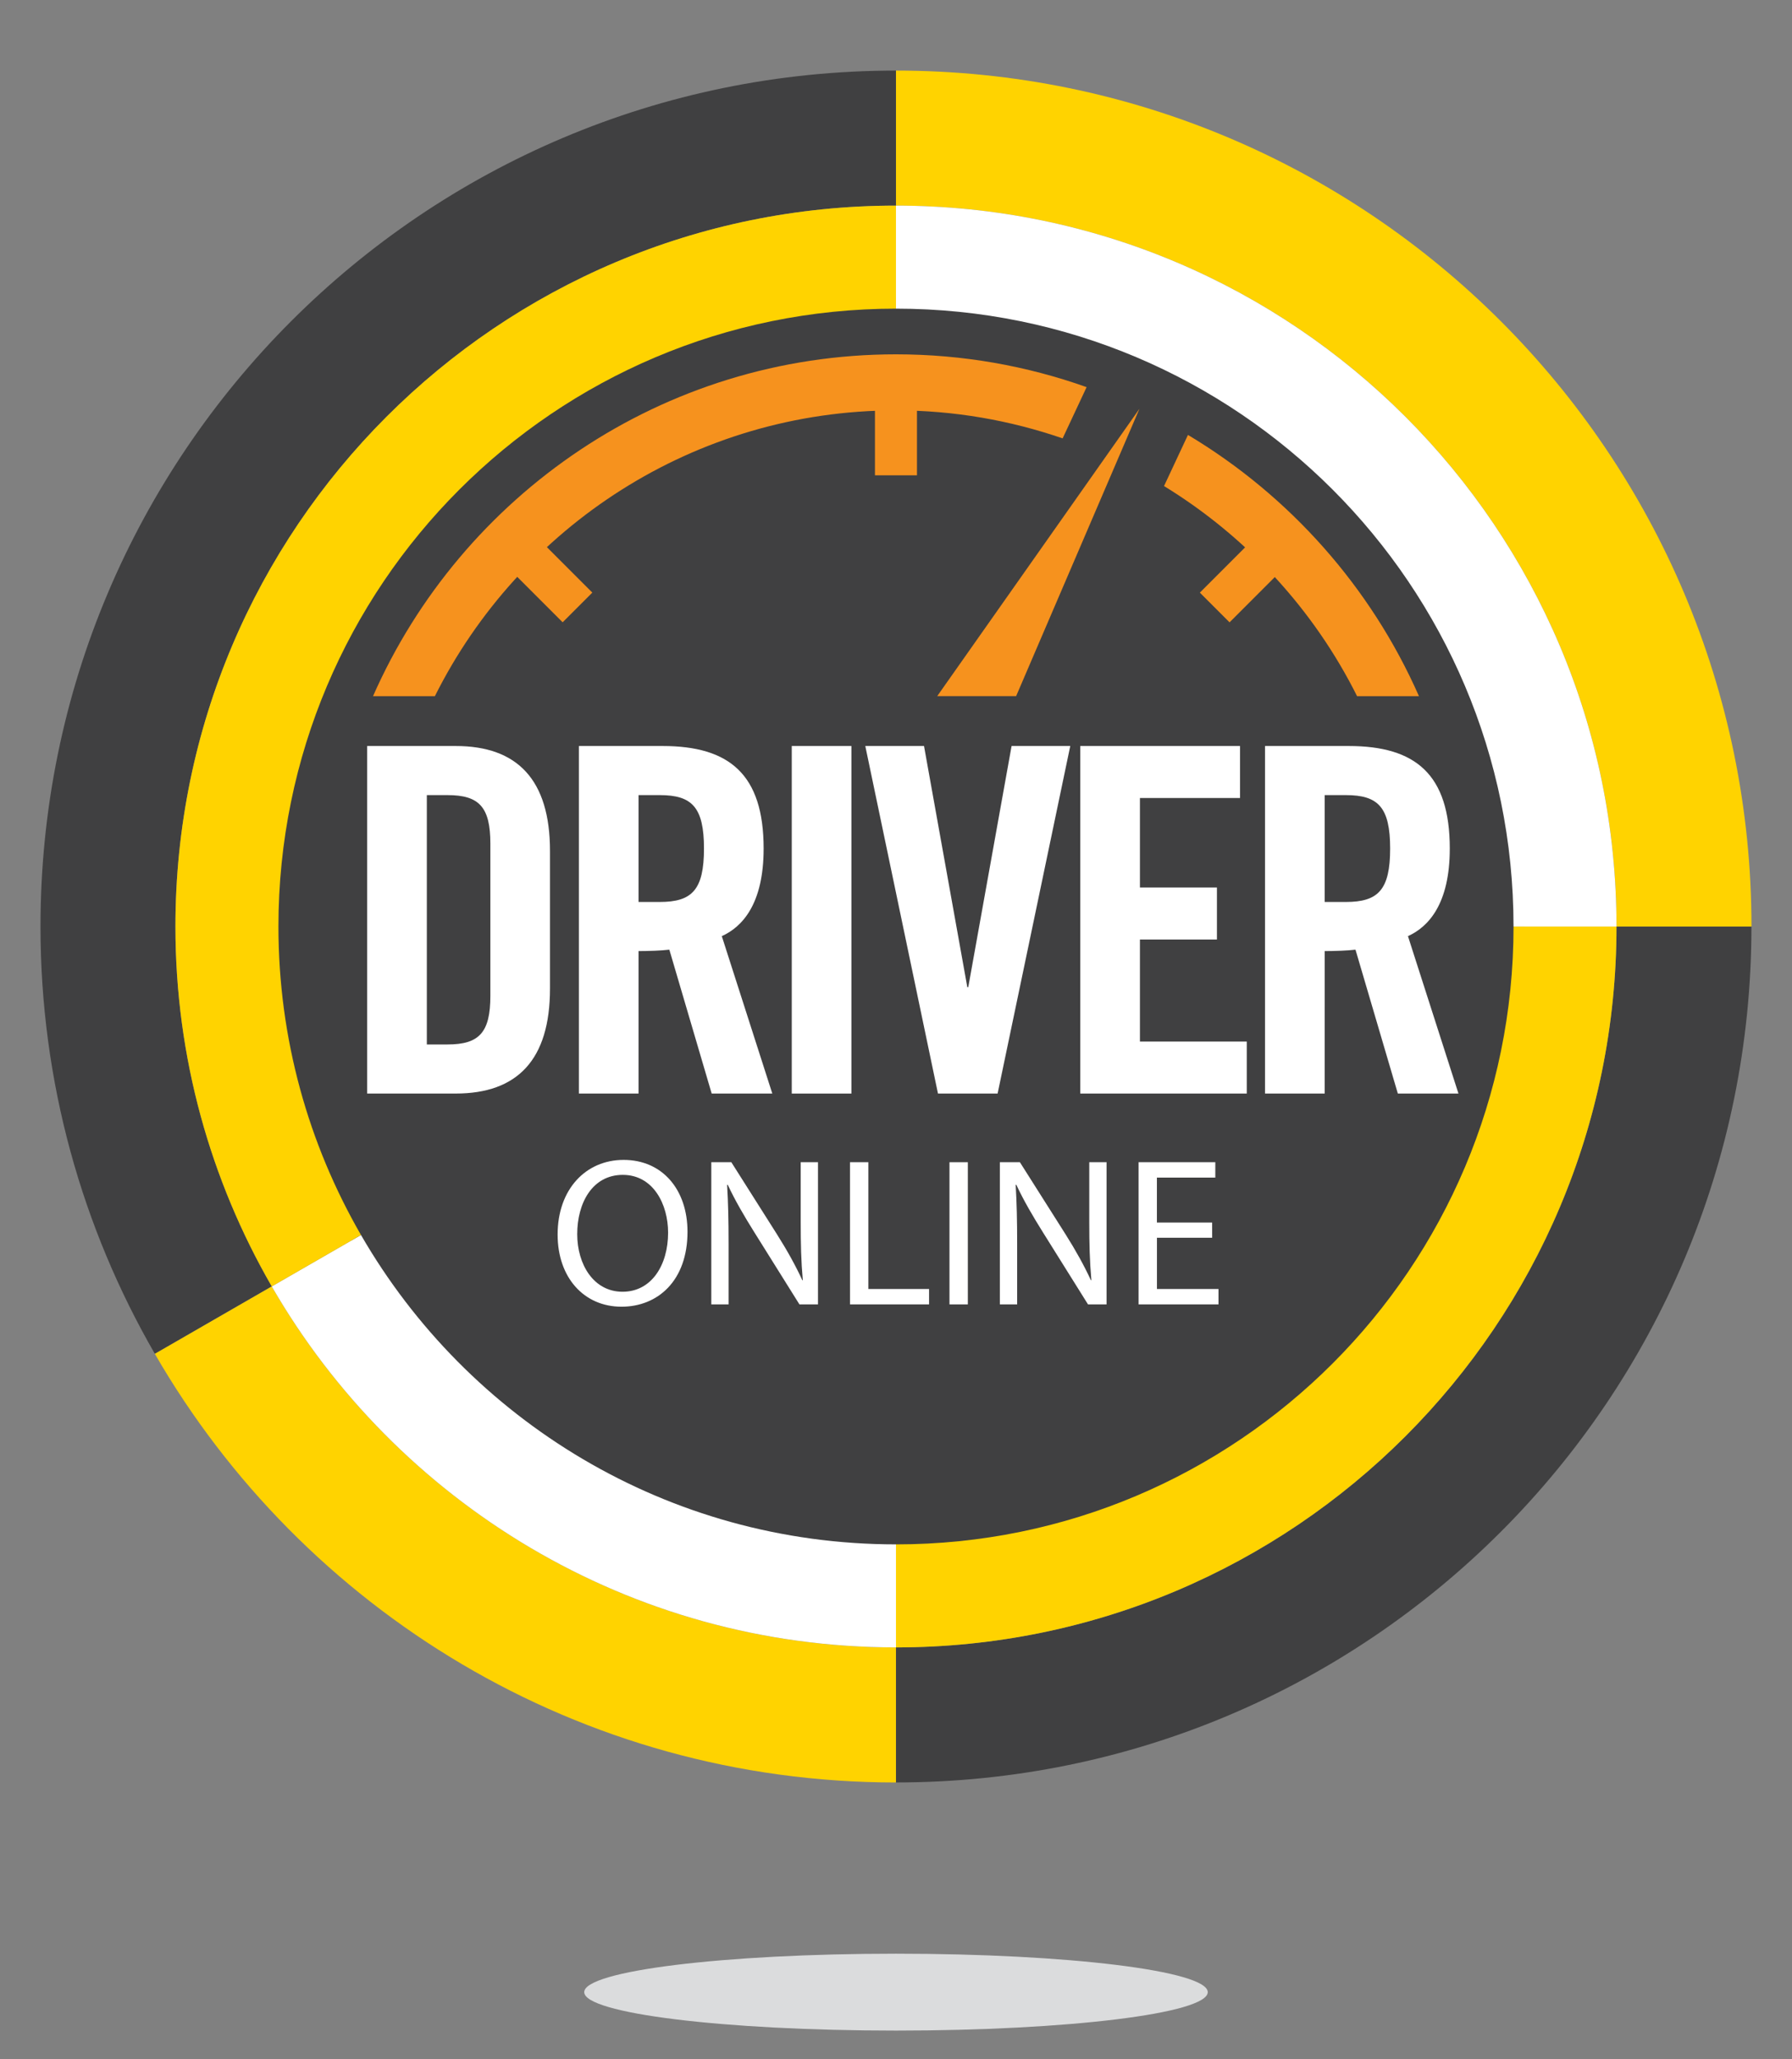
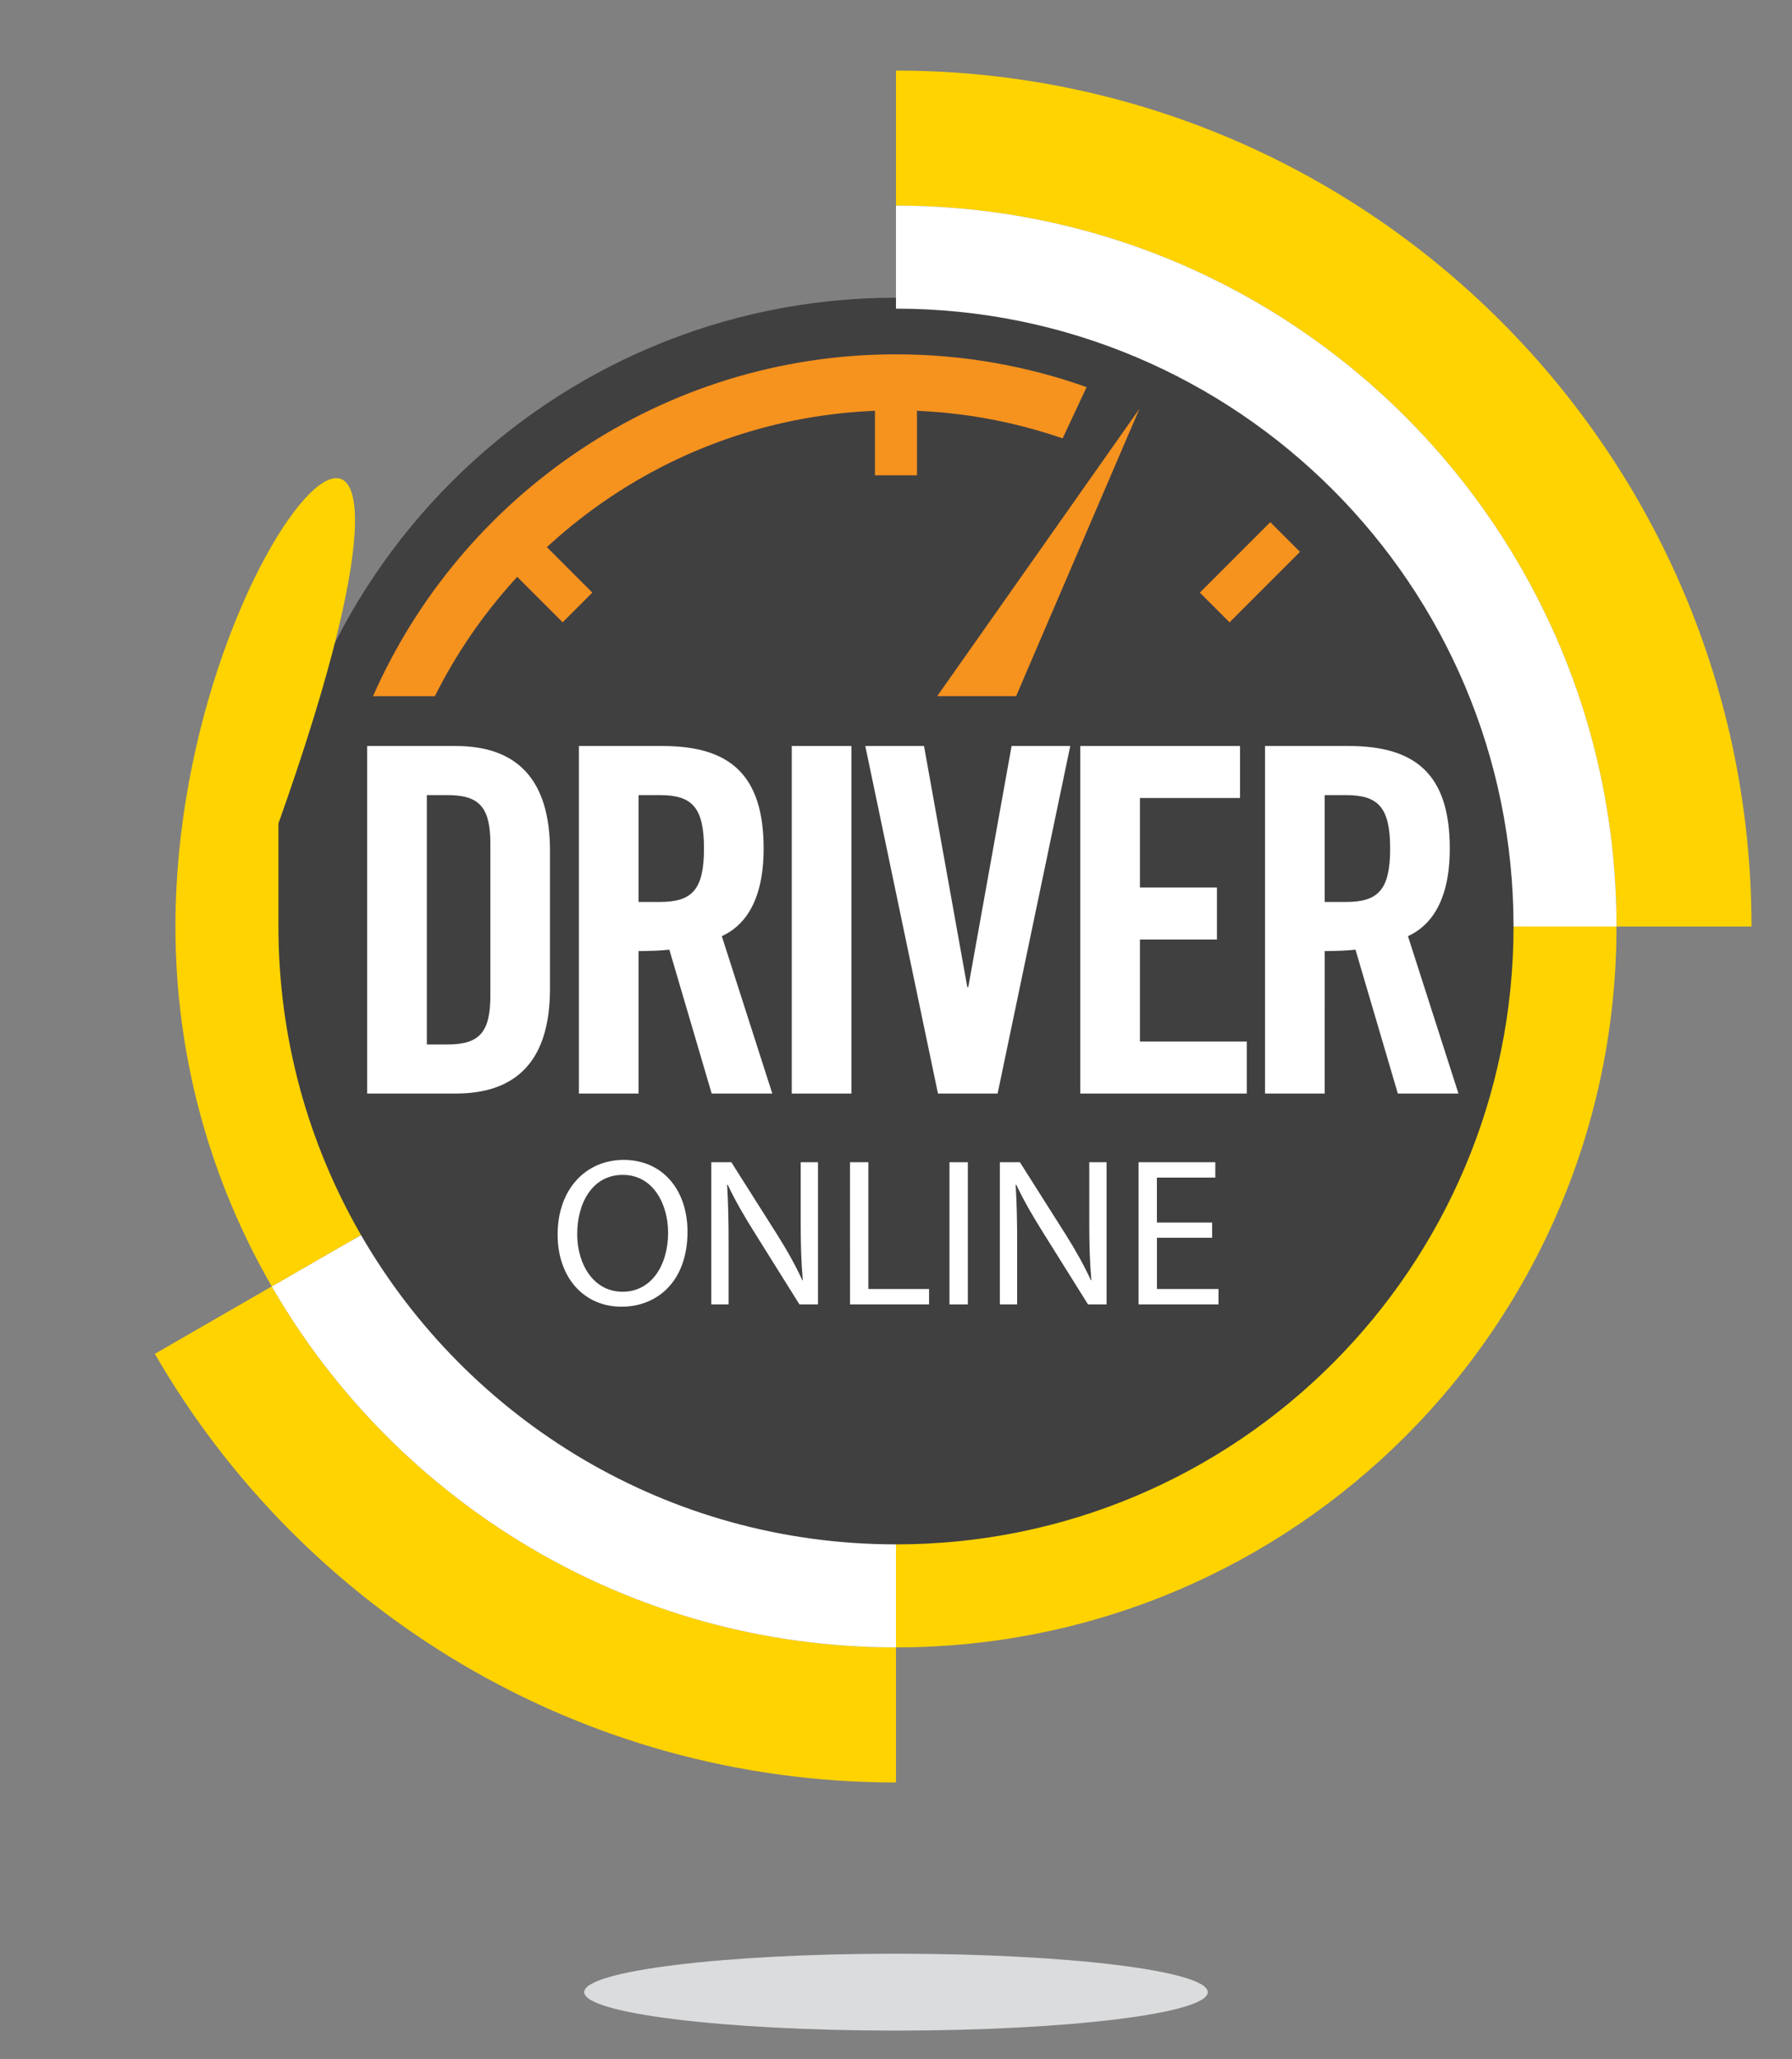
<svg xmlns="http://www.w3.org/2000/svg" xmlns:xlink="http://www.w3.org/1999/xlink" version="1.1" id="Layer_1" x="0px" y="0px" width="128px" height="147px" viewBox="0 28 128 147" enable-background="new 0 28 128 147" xml:space="preserve">
  <rect x="0" y="28" width="128" height="147" fill="#808080" stroke="none" />
  <g>
    <g>
      <g>
        <defs>
          <rect id="SVGID_1_" x="2.892" y="2.032" width="122.213" height="170.935" />
        </defs>
        <clipPath id="SVGID_2_">
          <use xlink:href="#SVGID_1_" overflow="visible" />
        </clipPath>
      </g>
      <g>
        <defs>
          <rect id="SVGID_3_" x="2.892" y="2.032" width="122.213" height="170.935" />
        </defs>
        <clipPath id="SVGID_4_">
          <use xlink:href="#SVGID_3_" overflow="visible" />
        </clipPath>
      </g>
      <g>
        <defs>
-           <rect id="SVGID_5_" x="2.892" y="2.032" width="122.213" height="170.935" />
-         </defs>
+           </defs>
        <clipPath id="SVGID_6_">
          <use xlink:href="#SVGID_5_" overflow="visible" />
        </clipPath>
      </g>
      <g>
        <defs>
          <rect id="SVGID_7_" x="2.892" y="2.032" width="122.213" height="170.935" />
        </defs>
        <clipPath id="SVGID_8_">
          <use xlink:href="#SVGID_7_" overflow="visible" />
        </clipPath>
        <path clip-path="url(#SVGID_8_)" fill="#DBDCDD" d="M86.268,170.223c0,1.516-9.971,2.744-22.269,2.744     c-12.3,0-22.269-1.229-22.269-2.744c0-1.518,9.969-2.746,22.269-2.746C76.297,167.477,86.268,168.705,86.268,170.223" />
      </g>
      <g>
        <defs>
          <rect id="SVGID_9_" x="2.892" y="2.032" width="122.213" height="170.935" />
        </defs>
        <clipPath id="SVGID_10_">
          <use xlink:href="#SVGID_9_" overflow="visible" />
        </clipPath>
        <path clip-path="url(#SVGID_10_)" fill="#404041" d="M108.891,94.146c0,24.793-20.098,44.892-44.892,44.892     c-24.793,0-44.893-20.099-44.893-44.892c0-24.794,20.1-44.893,44.893-44.893C88.793,49.254,108.891,69.352,108.891,94.146" />
      </g>
      <g>
        <defs>
          <rect id="SVGID_11_" x="2.892" y="2.032" width="122.213" height="170.935" />
        </defs>
        <clipPath id="SVGID_12_">
          <use xlink:href="#SVGID_11_" overflow="visible" />
        </clipPath>
        <path clip-path="url(#SVGID_12_)" fill="#FFFFFF" d="M30.488,102.566h1.478c2.269,0,3.06-0.86,3.06-3.473V88.234     c0-2.609-0.791-3.47-3.06-3.47h-1.478V102.566z M26.227,81.259h6.324c4.4,0,6.734,2.405,6.734,7.491v9.829     c0,5.087-2.334,7.491-6.734,7.491h-6.324V81.259z" />
      </g>
      <g>
        <defs>
          <rect id="SVGID_13_" x="2.892" y="2.032" width="122.213" height="170.935" />
        </defs>
        <clipPath id="SVGID_14_">
          <use xlink:href="#SVGID_13_" overflow="visible" />
        </clipPath>
        <path clip-path="url(#SVGID_14_)" fill="#FFFFFF" d="M45.61,92.393h1.515c2.302,0,3.159-0.858,3.159-3.813     c0-2.956-0.857-3.816-3.159-3.816H45.61V92.393z M45.61,106.07h-4.26V81.259h5.979c4.775,0,7.216,2.028,7.216,7.321     c0,3.984-1.544,5.6-2.988,6.253l3.607,11.237h-4.33L47.81,95.797c-0.55,0.068-1.442,0.102-2.2,0.102V106.07z" />
      </g>
    </g>
    <rect x="56.554" y="81.259" fill="#FFFFFF" width="4.261" height="24.812" />
    <polygon fill="#FFFFFF" points="72.256,81.259 76.447,81.259 71.258,106.07 66.998,106.07 61.807,81.259 66.001,81.259    69.094,98.475 69.162,98.475  " />
    <polygon fill="#FFFFFF" points="77.163,106.07 77.163,81.259 88.573,81.259 88.573,84.971 81.423,84.971 81.423,91.361    86.924,91.361 86.924,95.074 81.423,95.074 81.423,102.359 89.055,102.359 89.055,106.07  " />
    <g>
      <g>
        <defs>
          <rect id="SVGID_15_" x="2.892" y="2.032" width="122.213" height="170.935" />
        </defs>
        <clipPath id="SVGID_16_">
          <use xlink:href="#SVGID_15_" overflow="visible" />
        </clipPath>
        <path clip-path="url(#SVGID_16_)" fill="#FFFFFF" d="M94.621,92.393h1.513c2.304,0,3.162-0.858,3.162-3.813     c0-2.956-0.858-3.816-3.162-3.816h-1.513V92.393z M94.621,106.07h-4.262V81.259h5.979c4.779,0,7.218,2.028,7.218,7.321     c0,3.984-1.547,5.6-2.988,6.253l3.607,11.237h-4.33L96.82,95.797c-0.549,0.068-1.441,0.102-2.198,0.102L94.621,106.07     L94.621,106.07z" />
      </g>
    </g>
    <g>
      <path fill="#FFFFFF" d="M49.107,115.941c0,3.494-2.123,5.347-4.714,5.347c-2.681,0-4.563-2.078-4.563-5.151    c0-3.223,2.003-5.33,4.714-5.33C47.315,110.807,49.107,112.93,49.107,115.941z M41.23,116.107c0,2.17,1.175,4.113,3.238,4.113    c2.078,0,3.253-1.914,3.253-4.218c0-2.019-1.054-4.126-3.237-4.126C42.315,111.876,41.23,113.879,41.23,116.107z" />
      <path fill="#FFFFFF" d="M50.807,121.123v-10.15h1.431l3.253,5.135c0.753,1.189,1.341,2.259,1.822,3.297l0.03-0.014    c-0.12-1.355-0.15-2.591-0.15-4.173v-4.247h1.235v10.151h-1.326l-3.223-5.151c-0.708-1.13-1.386-2.289-1.897-3.389l-0.045,0.016    c0.075,1.279,0.105,2.5,0.105,4.187v4.337h-1.235V121.123z" />
      <path fill="#FFFFFF" d="M60.714,110.973h1.311v9.051h4.336v1.099h-5.646L60.714,110.973L60.714,110.973z" />
      <path fill="#FFFFFF" d="M69.131,110.973v10.15H67.82v-10.15H69.131z" />
      <path fill="#FFFFFF" d="M71.419,121.123v-10.15h1.431l3.254,5.135c0.752,1.189,1.34,2.259,1.821,3.297l0.03-0.014    c-0.12-1.355-0.15-2.591-0.15-4.173v-4.247h1.235v10.151h-1.326l-3.223-5.151c-0.708-1.13-1.386-2.289-1.897-3.389l-0.045,0.016    c0.075,1.279,0.105,2.5,0.105,4.187v4.337h-1.235V121.123z" />
      <path fill="#FFFFFF" d="M86.583,116.364h-3.944v3.659h4.396v1.1h-5.708v-10.15h5.481v1.098h-4.172v3.209h3.945L86.583,116.364    L86.583,116.364z" />
    </g>
    <polygon fill="#F6921E" points="81.389,57.184 66.943,77.699 72.58,77.699  " />
    <g>
      <g>
        <defs>
-           <rect id="SVGID_17_" x="2.892" y="2.032" width="122.213" height="170.935" />
-         </defs>
+           </defs>
        <clipPath id="SVGID_18_">
          <use xlink:href="#SVGID_17_" overflow="visible" />
        </clipPath>
        <path clip-path="url(#SVGID_18_)" fill="#404041" d="M12.531,94.146c0-28.423,23.044-51.467,51.468-51.467v-9.64     c-33.749,0-61.107,27.359-61.107,61.107c0,11.114,2.982,21.526,8.169,30.506l8.351-4.813     C15.045,112.277,12.531,103.508,12.531,94.146" />
      </g>
      <g>
        <defs>
          <rect id="SVGID_19_" x="2.892" y="2.032" width="122.213" height="170.935" />
        </defs>
        <clipPath id="SVGID_20_">
          <use xlink:href="#SVGID_19_" overflow="visible" />
        </clipPath>
        <path clip-path="url(#SVGID_20_)" fill="#FFD300" d="M19.411,119.84l-8.351,4.813c10.561,18.285,30.306,30.601,52.938,30.601     v-9.64C44.937,145.611,28.307,135.24,19.411,119.84" />
      </g>
      <g>
        <defs>
-           <rect id="SVGID_21_" x="2.892" y="2.032" width="122.213" height="170.935" />
-         </defs>
+           </defs>
        <clipPath id="SVGID_22_">
          <use xlink:href="#SVGID_21_" overflow="visible" />
        </clipPath>
        <path clip-path="url(#SVGID_22_)" fill="#404041" d="M63.999,145.611v9.641c33.748,0,61.104-27.359,61.104-61.107h-9.641     C115.464,122.57,92.423,145.611,63.999,145.611" />
      </g>
      <g>
        <defs>
          <rect id="SVGID_23_" x="2.892" y="2.032" width="122.213" height="170.935" />
        </defs>
        <clipPath id="SVGID_24_">
          <use xlink:href="#SVGID_23_" overflow="visible" />
        </clipPath>
        <path clip-path="url(#SVGID_24_)" fill="#FFD300" d="M63.999,33.039v9.64c28.424,0,51.465,23.043,51.465,51.467h9.642     C125.104,60.397,97.747,33.039,63.999,33.039" />
      </g>
      <g>
        <defs>
          <rect id="SVGID_25_" x="2.892" y="2.032" width="122.213" height="170.935" />
        </defs>
        <clipPath id="SVGID_26_">
          <use xlink:href="#SVGID_25_" overflow="visible" />
        </clipPath>
        <path clip-path="url(#SVGID_26_)" fill="#FFFFFF" d="M25.785,116.167l-6.374,3.672c8.896,15.4,25.525,25.772,44.588,25.772     v-7.356C47.66,138.256,33.408,129.367,25.785,116.167" />
      </g>
      <g>
        <defs>
          <rect id="SVGID_27_" x="2.892" y="2.032" width="122.213" height="170.935" />
        </defs>
        <clipPath id="SVGID_28_">
          <use xlink:href="#SVGID_27_" overflow="visible" />
        </clipPath>
        <path clip-path="url(#SVGID_28_)" fill="#FFD300" d="M63.999,138.256v7.355c28.424,0,51.465-23.041,51.465-51.465h-7.354     C108.109,118.508,88.361,138.256,63.999,138.256" />
      </g>
      <g>
        <defs>
          <rect id="SVGID_29_" x="2.892" y="2.032" width="122.213" height="170.935" />
        </defs>
        <clipPath id="SVGID_30_">
          <use xlink:href="#SVGID_29_" overflow="visible" />
        </clipPath>
-         <path clip-path="url(#SVGID_30_)" fill="#FFD300" d="M12.531,94.146c0,9.361,2.514,18.131,6.88,25.693l6.373-3.672     c-3.743-6.482-5.896-13.998-5.896-22.021c0-24.362,19.75-44.111,44.111-44.111v-7.356C35.575,42.679,12.531,65.722,12.531,94.146     " />
+         <path clip-path="url(#SVGID_30_)" fill="#FFD300" d="M12.531,94.146c0,9.361,2.514,18.131,6.88,25.693l6.373-3.672     c-3.743-6.482-5.896-13.998-5.896-22.021v-7.356C35.575,42.679,12.531,65.722,12.531,94.146     " />
      </g>
      <g>
        <defs>
          <rect id="SVGID_31_" x="2.892" y="2.032" width="122.213" height="170.935" />
        </defs>
        <clipPath id="SVGID_32_">
          <use xlink:href="#SVGID_31_" overflow="visible" />
        </clipPath>
        <path clip-path="url(#SVGID_32_)" fill="#FFFFFF" d="M108.109,94.146h7.354c0-28.423-23.041-51.467-51.465-51.467v7.356     C88.361,50.035,108.109,69.784,108.109,94.146" />
      </g>
    </g>
    <rect x="35.181" y="67.341" transform="matrix(-0.707 -0.707 0.707 -0.707 17.452 144.91)" fill="#F6921E" width="7.114" height="2.999" />
    <rect x="87.764" y="65.281" transform="matrix(-0.707 -0.707 0.707 -0.707 103.721 180.633)" fill="#F6921E" width="3.001" height="7.115" />
    <rect x="62.497" y="54.817" fill="#F6921E" width="3.001" height="7.116" />
    <g>
      <g>
        <defs>
          <rect id="SVGID_33_" x="2.892" y="2.032" width="122.213" height="170.935" />
        </defs>
        <clipPath id="SVGID_34_">
          <use xlink:href="#SVGID_33_" overflow="visible" />
        </clipPath>
        <path clip-path="url(#SVGID_34_)" fill="#F6921E" d="M75.902,59.296l1.713-3.658c-4.26-1.514-8.844-2.342-13.617-2.342     c-16.668,0-31.024,10.05-37.354,24.404h4.419c6.043-12.083,18.532-20.402,32.935-20.402     C68.166,57.297,72.165,58.012,75.902,59.296" />
      </g>
      <g>
        <defs>
-           <rect id="SVGID_35_" x="2.892" y="2.032" width="122.213" height="170.935" />
-         </defs>
+           </defs>
        <clipPath id="SVGID_36_">
          <use xlink:href="#SVGID_35_" overflow="visible" />
        </clipPath>
        <path clip-path="url(#SVGID_36_)" fill="#F6921E" d="M84.854,59.05l-1.709,3.65c5.883,3.602,10.688,8.8,13.789,15h4.42     C97.916,69.905,92.107,63.386,84.854,59.05" />
      </g>
    </g>
  </g>
</svg>